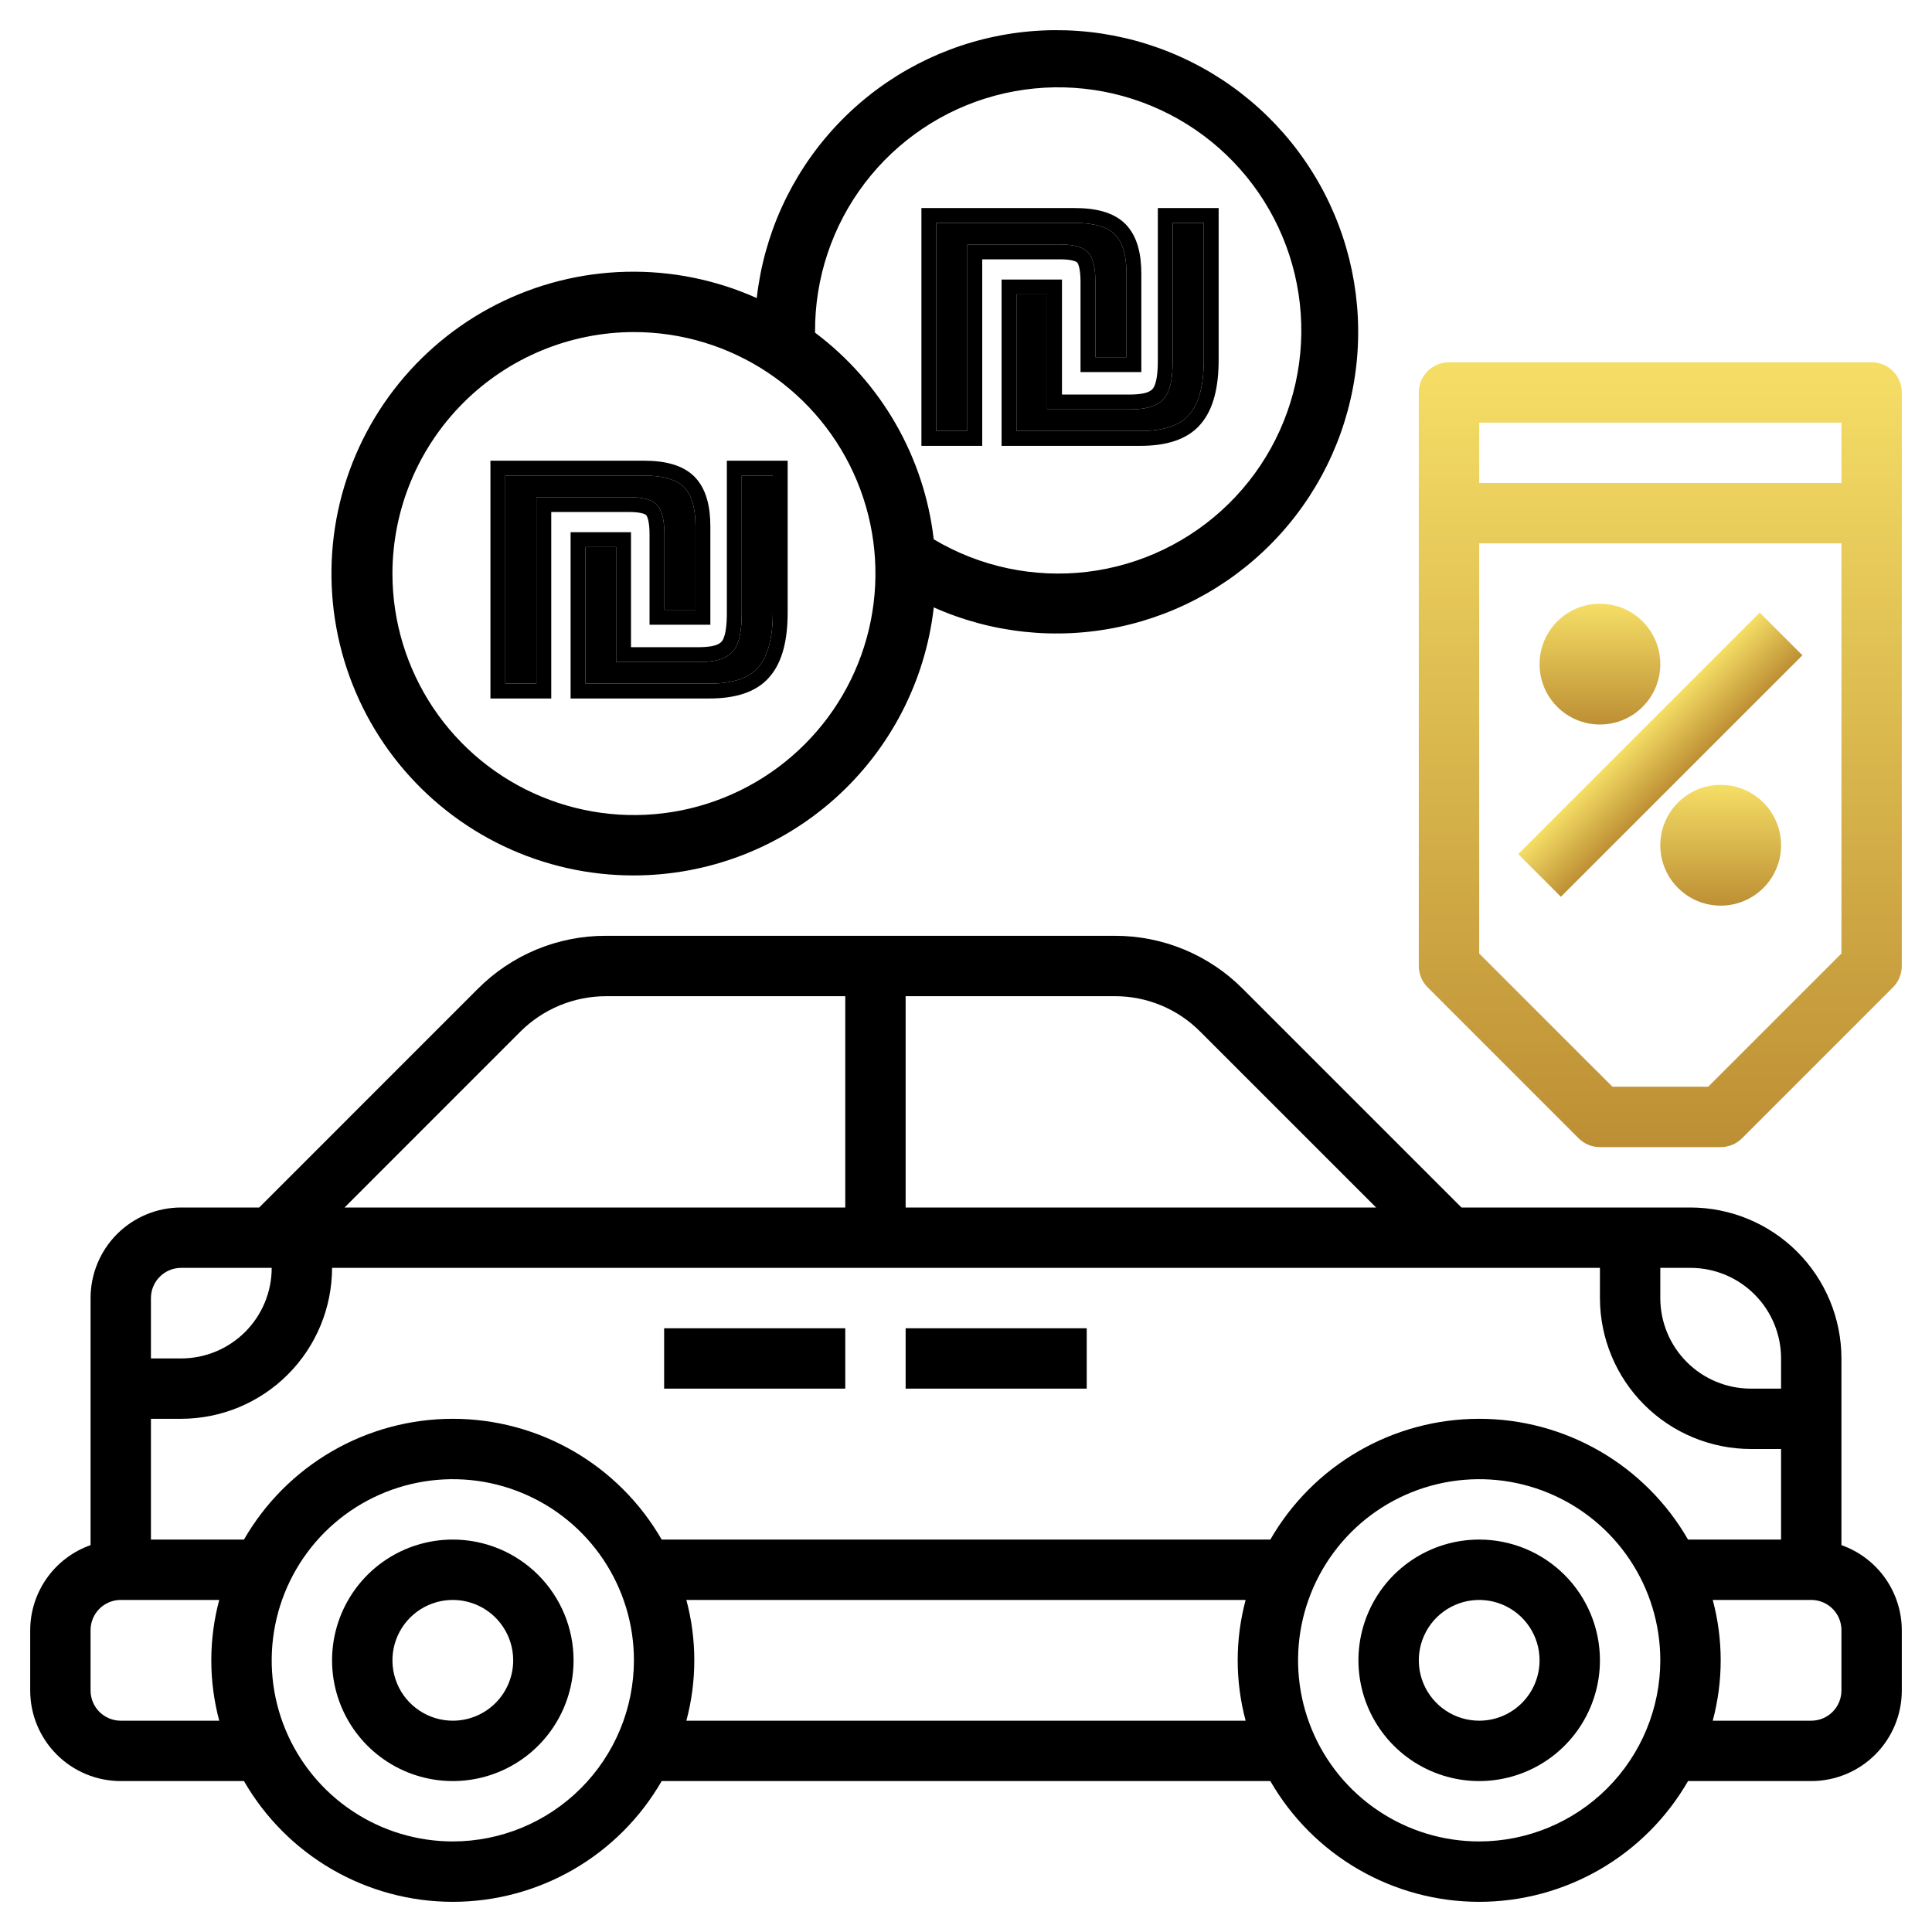
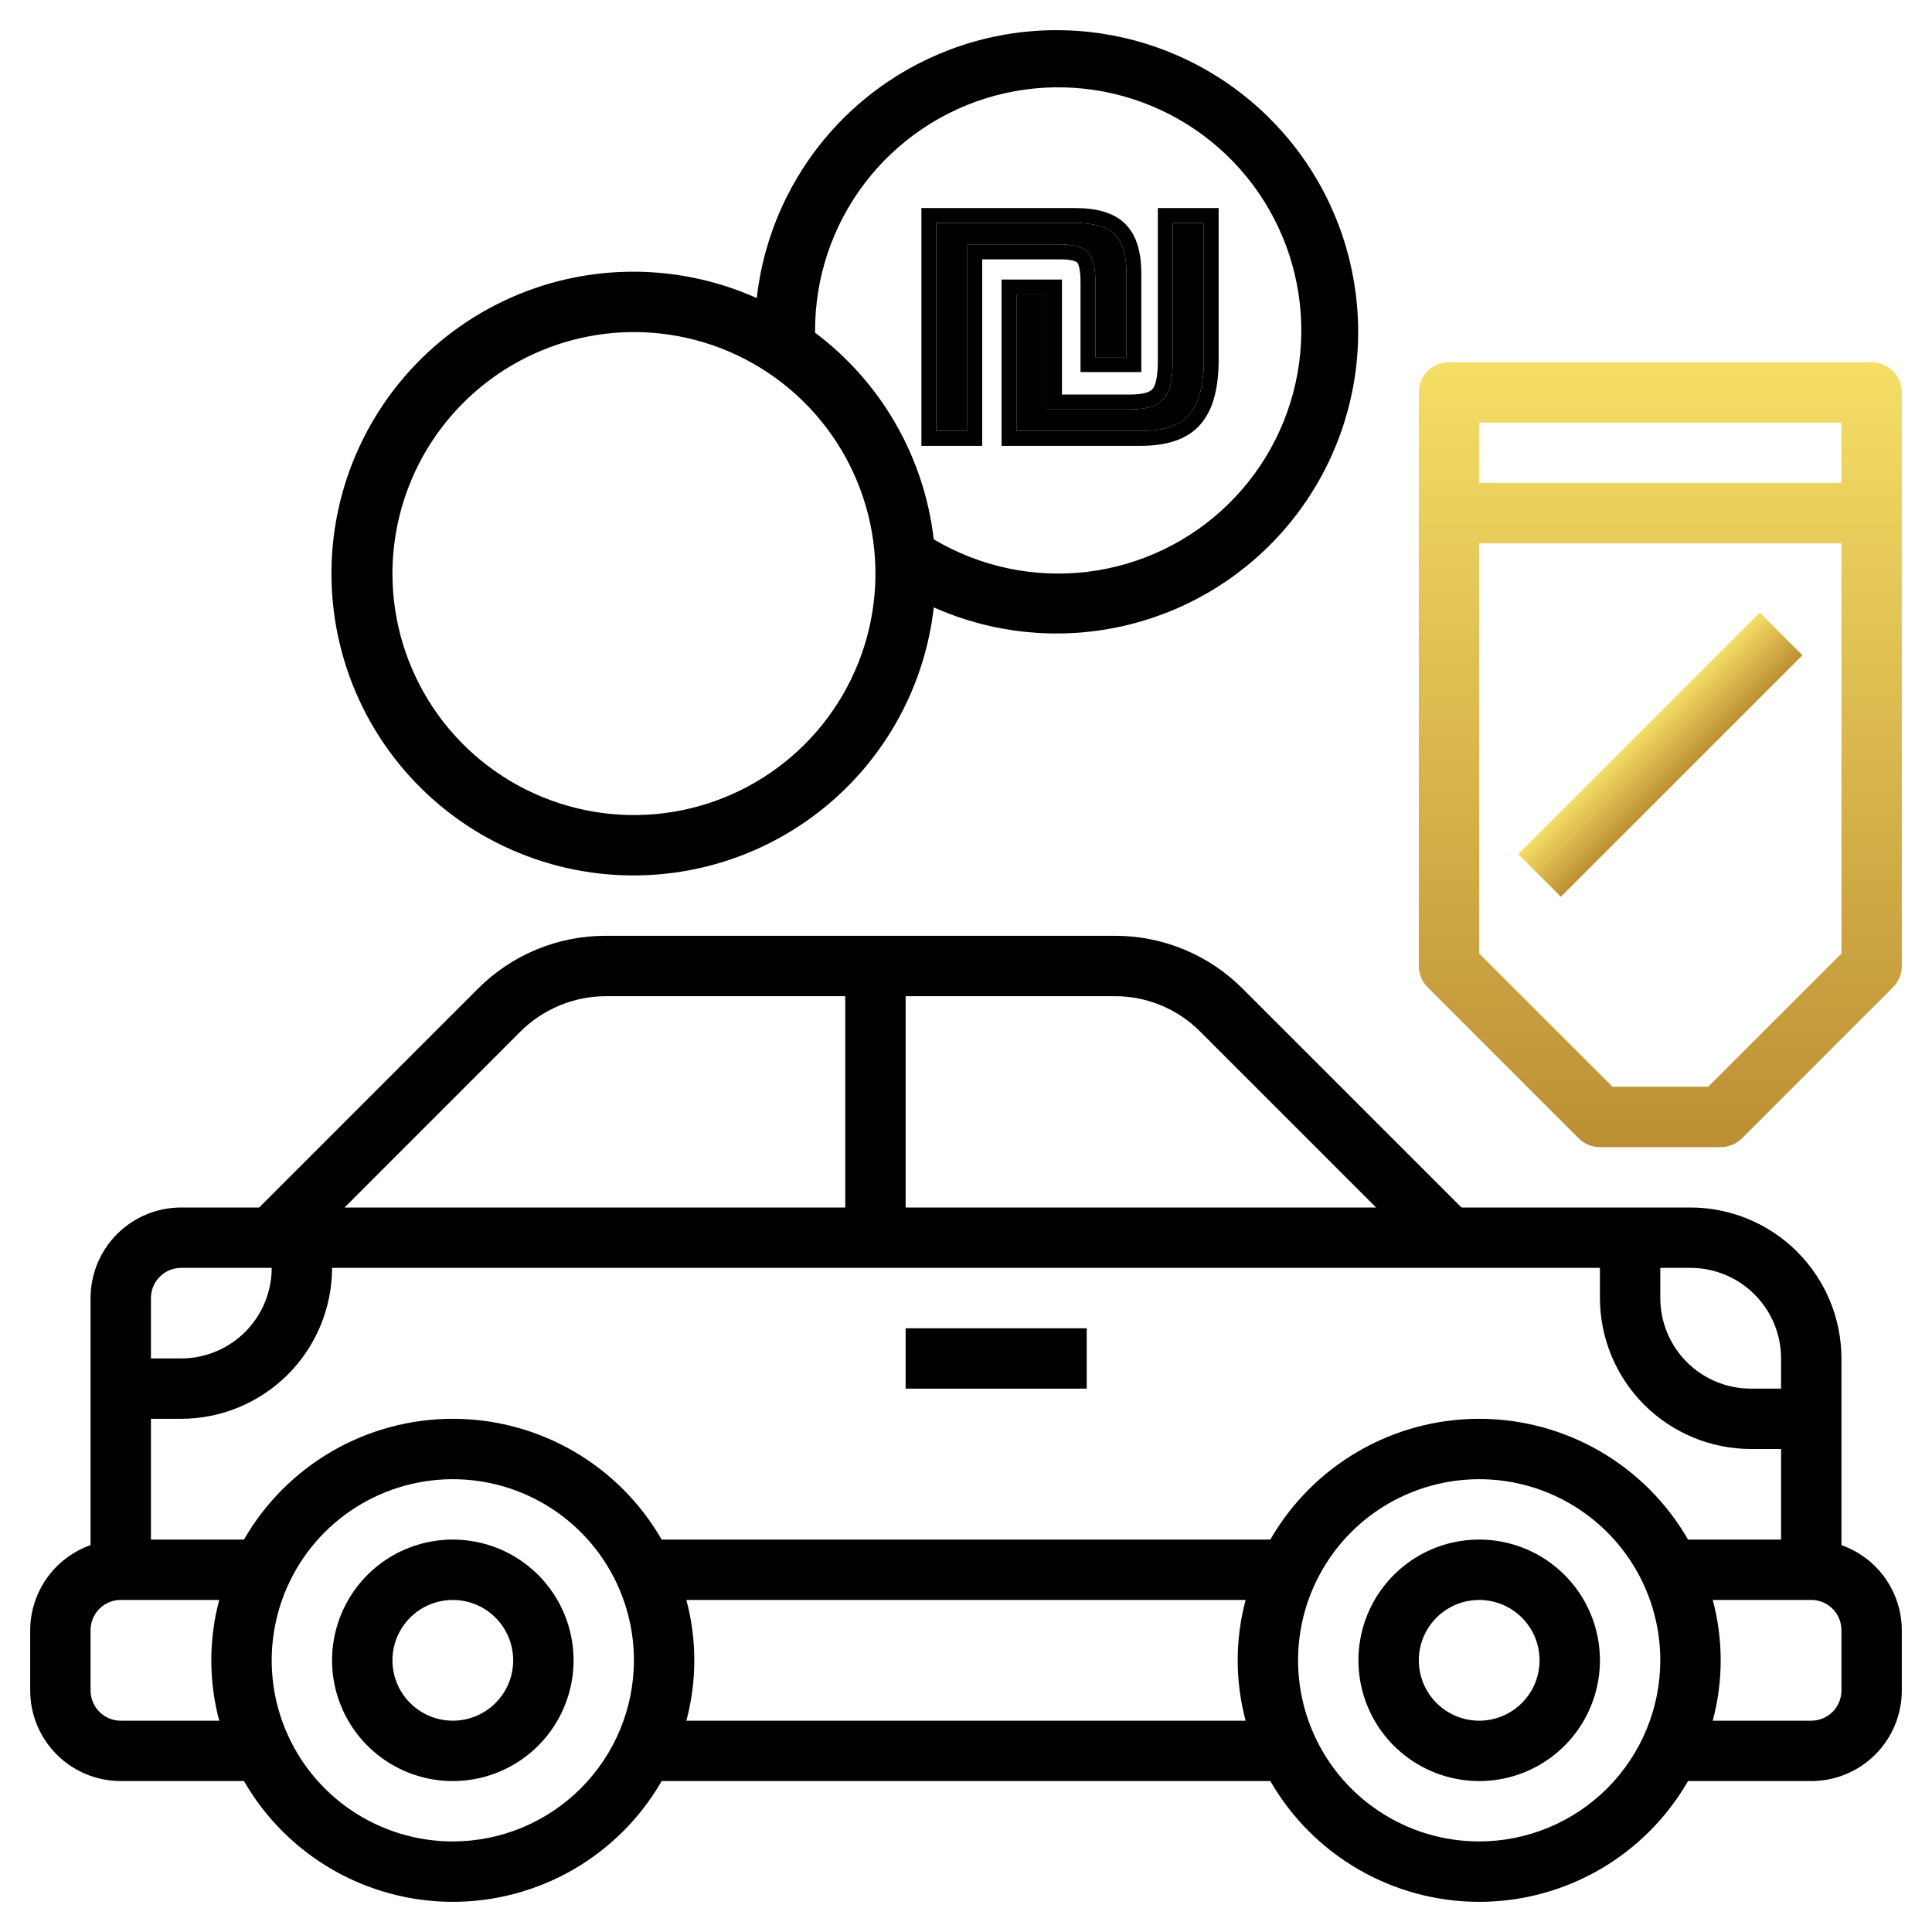
<svg xmlns="http://www.w3.org/2000/svg" width="65" height="65" viewBox="0 0 65 65" fill="none">
  <path d="M61.953 51.984V45.703C61.952 44.357 61.416 43.066 60.464 42.114C59.512 41.162 58.221 40.627 56.875 40.625H49.17L41.813 33.269C41.249 32.701 40.577 32.252 39.838 31.945C39.098 31.639 38.305 31.482 37.505 31.484H20.384C19.583 31.482 18.79 31.639 18.05 31.945C17.31 32.252 16.639 32.702 16.074 33.27L8.72 40.625H6.094C5.286 40.625 4.511 40.946 3.939 41.517C3.368 42.089 3.047 42.864 3.047 43.672V51.984C2.455 52.193 1.942 52.58 1.578 53.092C1.215 53.604 1.018 54.216 1.016 54.844V56.875C1.016 57.683 1.337 58.458 1.908 59.029C2.479 59.601 3.254 59.922 4.062 59.922H8.208C8.919 61.157 9.943 62.183 11.176 62.896C12.41 63.609 13.809 63.985 15.234 63.985C16.659 63.985 18.059 63.609 19.293 62.896C20.526 62.183 21.55 61.157 22.261 59.922H42.739C43.45 61.157 44.474 62.183 45.708 62.896C46.941 63.609 48.341 63.985 49.766 63.985C51.191 63.985 52.59 63.609 53.824 62.896C55.057 62.183 56.081 61.157 56.792 59.922H60.938C61.746 59.922 62.521 59.601 63.092 59.029C63.663 58.458 63.984 57.683 63.984 56.875V54.844C63.982 54.216 63.785 53.604 63.422 53.092C63.058 52.58 62.545 52.193 61.953 51.984V51.984ZM59.922 45.703V46.719H58.906C58.098 46.719 57.323 46.398 56.752 45.826C56.18 45.255 55.859 44.48 55.859 43.672V42.656H56.875C57.683 42.656 58.458 42.977 59.029 43.549C59.601 44.12 59.922 44.895 59.922 45.703V45.703ZM53.828 42.656V43.672C53.83 45.018 54.365 46.309 55.317 47.261C56.269 48.213 57.56 48.748 58.906 48.75H59.922V51.797H56.792C56.081 50.562 55.057 49.536 53.824 48.823C52.59 48.11 51.191 47.734 49.766 47.734C48.341 47.734 46.941 48.11 45.708 48.823C44.474 49.536 43.45 50.562 42.739 51.797H22.261C21.55 50.562 20.526 49.536 19.293 48.823C18.059 48.11 16.659 47.734 15.234 47.734C13.809 47.734 12.41 48.11 11.176 48.823C9.943 49.536 8.919 50.562 8.208 51.797H5.078V47.734H6.094C7.44 47.733 8.731 47.197 9.683 46.245C10.635 45.293 11.17 44.003 11.172 42.656H53.828ZM40.377 34.705L46.298 40.625H30.469V33.516H37.506C38.039 33.514 38.568 33.619 39.061 33.823C39.553 34.027 40.001 34.327 40.377 34.705V34.705ZM17.51 34.705C18.274 33.946 19.307 33.518 20.384 33.516H28.438V40.625H11.592L17.51 34.705ZM6.094 42.656H9.141C9.141 43.464 8.82 44.239 8.248 44.811C7.677 45.382 6.902 45.703 6.094 45.703H5.078V43.672C5.078 43.403 5.185 43.144 5.376 42.954C5.566 42.763 5.824 42.656 6.094 42.656ZM4.062 57.891C3.793 57.891 3.535 57.784 3.344 57.593C3.154 57.403 3.047 57.144 3.047 56.875V54.844C3.047 54.574 3.154 54.316 3.344 54.126C3.535 53.935 3.793 53.828 4.062 53.828H7.376C7.02 55.159 7.02 56.56 7.376 57.891H4.062ZM15.234 61.953C14.029 61.953 12.851 61.596 11.849 60.926C10.847 60.257 10.066 59.305 9.604 58.191C9.143 57.078 9.023 55.853 9.258 54.671C9.493 53.489 10.073 52.403 10.925 51.55C11.778 50.698 12.864 50.118 14.046 49.883C15.228 49.648 16.453 49.768 17.566 50.23C18.68 50.691 19.632 51.472 20.301 52.474C20.971 53.476 21.328 54.654 21.328 55.859C21.326 57.475 20.684 59.024 19.541 60.166C18.399 61.309 16.85 61.952 15.234 61.953ZM23.092 57.891C23.448 56.56 23.448 55.159 23.092 53.828H41.908C41.552 55.159 41.552 56.56 41.908 57.891H23.092ZM49.766 61.953C48.56 61.953 47.382 61.596 46.38 60.926C45.378 60.257 44.597 59.305 44.136 58.191C43.675 57.078 43.554 55.853 43.789 54.671C44.024 53.489 44.605 52.403 45.457 51.55C46.309 50.698 47.395 50.118 48.577 49.883C49.759 49.648 50.984 49.768 52.098 50.23C53.211 50.691 54.163 51.472 54.832 52.474C55.502 53.476 55.859 54.654 55.859 55.859C55.858 57.475 55.215 59.024 54.073 60.166C52.93 61.309 51.381 61.952 49.766 61.953V61.953ZM61.953 56.875C61.953 57.144 61.846 57.403 61.656 57.593C61.465 57.784 61.207 57.891 60.938 57.891H57.623C57.98 56.56 57.98 55.159 57.623 53.828H60.938C61.207 53.828 61.465 53.935 61.656 54.126C61.846 54.316 61.953 54.574 61.953 54.844V56.875Z" fill="black" />
  <path d="M49.766 51.797C48.962 51.797 48.177 52.035 47.509 52.481C46.84 52.928 46.32 53.562 46.012 54.305C45.705 55.047 45.624 55.864 45.781 56.652C45.938 57.44 46.325 58.164 46.893 58.732C47.461 59.3 48.185 59.687 48.973 59.844C49.761 60.001 50.578 59.92 51.32 59.613C52.063 59.305 52.697 58.785 53.144 58.116C53.59 57.448 53.828 56.663 53.828 55.859C53.828 54.782 53.4 53.749 52.638 52.987C51.876 52.225 50.843 51.797 49.766 51.797ZM49.766 57.891C49.364 57.891 48.971 57.772 48.637 57.548C48.303 57.325 48.043 57.008 47.889 56.637C47.735 56.266 47.695 55.857 47.773 55.463C47.852 55.069 48.045 54.707 48.329 54.423C48.613 54.139 48.975 53.946 49.369 53.867C49.763 53.789 50.172 53.829 50.543 53.983C50.914 54.136 51.231 54.397 51.455 54.731C51.678 55.065 51.797 55.458 51.797 55.859C51.797 56.398 51.583 56.915 51.202 57.296C50.821 57.677 50.304 57.891 49.766 57.891Z" fill="black" />
  <path d="M15.234 51.797C14.431 51.797 13.645 52.035 12.977 52.481C12.309 52.928 11.789 53.562 11.481 54.305C11.174 55.047 11.093 55.864 11.25 56.652C11.407 57.44 11.794 58.164 12.362 58.732C12.93 59.3 13.654 59.687 14.442 59.844C15.23 60.001 16.047 59.92 16.789 59.613C17.531 59.305 18.166 58.785 18.612 58.116C19.059 57.448 19.297 56.663 19.297 55.859C19.297 54.782 18.869 53.749 18.107 52.987C17.345 52.225 16.312 51.797 15.234 51.797ZM15.234 57.891C14.833 57.891 14.44 57.772 14.106 57.548C13.772 57.325 13.511 57.008 13.358 56.637C13.204 56.266 13.164 55.857 13.242 55.463C13.32 55.069 13.514 54.707 13.798 54.423C14.082 54.139 14.444 53.946 14.838 53.867C15.232 53.789 15.64 53.829 16.012 53.983C16.383 54.136 16.7 54.397 16.923 54.731C17.146 55.065 17.266 55.458 17.266 55.859C17.266 56.398 17.052 56.915 16.671 57.296C16.29 57.677 15.773 57.891 15.234 57.891Z" fill="black" />
  <path d="M36.562 44.688H30.469V46.719H36.562V44.688Z" fill="black" />
-   <path d="M28.438 44.688H22.344V46.719H28.438V44.688Z" fill="black" />
  <path d="M59.203 20.61L51.078 28.735L52.514 30.171L60.64 22.046L59.203 20.61Z" fill="url(#paint0_linear_161_725)" />
-   <path d="M53.828 24.375C54.95 24.375 55.859 23.466 55.859 22.344C55.859 21.222 54.95 20.312 53.828 20.312C52.706 20.312 51.797 21.222 51.797 22.344C51.797 23.466 52.706 24.375 53.828 24.375Z" fill="url(#paint1_linear_161_725)" />
-   <path d="M57.891 30.469C59.013 30.469 59.922 29.559 59.922 28.438C59.922 27.316 59.013 26.406 57.891 26.406C56.769 26.406 55.859 27.316 55.859 28.438C55.859 29.559 56.769 30.469 57.891 30.469Z" fill="url(#paint2_linear_161_725)" />
-   <path d="M22.353 20.518V17.973C22.353 17.506 22.275 17.184 22.119 17.006C21.963 16.819 21.647 16.726 21.17 16.726H18.046V23H17V16H21.665C22.307 16 22.757 16.131 23.014 16.395C23.271 16.658 23.399 17.095 23.399 17.706V20.518H22.353ZM19.697 18.405H20.729V22.274H23.495C23.899 22.274 24.202 22.219 24.404 22.109C24.615 21.999 24.757 21.829 24.83 21.6C24.913 21.371 24.954 21.049 24.954 20.633V16H26V20.607C26 21.456 25.839 22.067 25.518 22.44C25.206 22.813 24.656 23 23.867 23H19.697V18.405Z" fill="black" />
  <path d="M36.853 12.018V9.473C36.853 9.006 36.775 8.684 36.619 8.505C36.463 8.319 36.147 8.225 35.67 8.225H32.546V14.5H31.5V7.5H36.165C36.807 7.5 37.257 7.632 37.514 7.895C37.771 8.158 37.899 8.595 37.899 9.205V12.018H36.853ZM34.197 9.905H35.229V13.774H37.995C38.399 13.774 38.702 13.719 38.904 13.609C39.115 13.499 39.257 13.329 39.33 13.1C39.413 12.871 39.454 12.549 39.454 12.133V7.5H40.5V12.107C40.5 12.956 40.339 13.567 40.018 13.94C39.706 14.313 39.156 14.5 38.367 14.5H34.197V9.905Z" fill="black" />
-   <path fill-rule="evenodd" clip-rule="evenodd" d="M21.853 21.018V17.973C21.853 17.526 21.771 17.367 21.743 17.335L21.735 17.326C21.731 17.322 21.704 17.299 21.623 17.275C21.527 17.247 21.38 17.226 21.17 17.226H18.546V23.5H16.5V15.5H21.665C22.349 15.5 22.971 15.635 23.372 16.045C23.764 16.447 23.899 17.046 23.899 17.706V21.018H21.853ZM18.046 23H17V16H21.665C22.307 16 22.757 16.131 23.014 16.395C23.271 16.658 23.399 17.095 23.399 17.706V20.518H22.353V17.973C22.353 17.506 22.275 17.184 22.119 17.006C21.963 16.819 21.647 16.726 21.17 16.726H18.046V23ZM19.197 17.905H21.229V21.774H23.495C23.87 21.774 24.072 21.721 24.164 21.67L24.172 21.666C24.265 21.617 24.32 21.553 24.354 21.448L24.357 21.439L24.36 21.43C24.414 21.281 24.454 21.026 24.454 20.633V15.5H26.5V20.607C26.5 21.495 26.337 22.253 25.9 22.763C25.447 23.303 24.712 23.5 23.867 23.5H19.197V17.905ZM25.518 22.44C25.839 22.067 26 21.456 26 20.607V16H24.954V20.633C24.954 21.049 24.913 21.371 24.83 21.6C24.757 21.829 24.615 21.999 24.404 22.109C24.202 22.219 23.899 22.274 23.495 22.274H20.729V18.405H19.697V23H23.867C24.656 23 25.206 22.813 25.518 22.44Z" fill="black" />
  <path fill-rule="evenodd" clip-rule="evenodd" d="M36.353 12.518V9.473C36.353 9.026 36.271 8.867 36.243 8.835L36.236 8.826C36.231 8.822 36.205 8.799 36.123 8.775C36.027 8.746 35.88 8.725 35.67 8.725H33.046V15H31V7H36.165C36.849 7 37.471 7.135 37.871 7.545C38.264 7.947 38.399 8.545 38.399 9.205V12.518H36.353ZM32.546 14.5H31.5V7.5H36.165C36.807 7.5 37.257 7.632 37.514 7.895C37.771 8.158 37.899 8.595 37.899 9.205V12.018H36.853V9.473C36.853 9.006 36.775 8.684 36.619 8.505C36.463 8.319 36.147 8.225 35.67 8.225H32.546V14.5ZM33.697 9.405H35.729V13.274H37.995C38.37 13.274 38.572 13.221 38.664 13.17L38.672 13.166C38.765 13.117 38.82 13.053 38.854 12.947L38.857 12.939L38.86 12.931C38.914 12.781 38.954 12.526 38.954 12.133V7H41V12.107C41 12.995 40.837 13.753 40.4 14.263C39.947 14.803 39.212 15 38.367 15H33.697V9.405ZM40.018 13.94C40.339 13.567 40.5 12.956 40.5 12.107V7.5H39.454V12.133C39.454 12.549 39.413 12.871 39.33 13.1C39.257 13.329 39.115 13.499 38.904 13.609C38.702 13.719 38.399 13.774 37.995 13.774H35.229V9.905H34.197V14.5H38.367C39.156 14.5 39.706 14.313 40.018 13.94Z" fill="black" />
  <path d="M21.328 29.453C23.823 29.45 26.23 28.529 28.09 26.866C29.95 25.203 31.134 22.914 31.416 20.435C33.371 21.306 35.552 21.536 37.645 21.093C39.739 20.651 41.639 19.557 43.074 17.97C44.51 16.382 45.406 14.381 45.636 12.254C45.865 10.126 45.417 7.98 44.353 6.122C43.29 4.265 41.667 2.791 39.716 1.912C37.765 1.032 35.586 0.792 33.49 1.225C31.395 1.658 29.489 2.743 28.047 4.324C26.605 5.905 25.699 7.902 25.46 10.028C24.077 9.409 22.574 9.107 21.059 9.144C19.545 9.181 18.058 9.556 16.708 10.242C15.357 10.928 14.177 11.908 13.254 13.109C12.331 14.31 11.688 15.702 11.373 17.184C11.058 18.666 11.079 20.199 11.433 21.672C11.787 23.145 12.466 24.52 13.421 25.696C14.375 26.872 15.581 27.82 16.949 28.47C18.317 29.12 19.813 29.456 21.328 29.453V29.453ZM27.422 11.172C27.41 9.364 27.997 7.603 29.092 6.164C30.186 4.726 31.727 3.69 33.472 3.219C35.218 2.749 37.07 2.87 38.739 3.563C40.409 4.257 41.802 5.484 42.7 7.053C43.598 8.621 43.952 10.444 43.705 12.235C43.458 14.025 42.625 15.684 41.335 16.951C40.046 18.218 38.373 19.023 36.578 19.239C34.783 19.454 32.967 19.07 31.414 18.144C31.256 16.775 30.82 15.453 30.134 14.257C29.447 13.062 28.525 12.019 27.422 11.192V11.172ZM21.328 11.172C22.935 11.172 24.506 11.648 25.842 12.541C27.178 13.434 28.22 14.703 28.835 16.188C29.45 17.672 29.611 19.306 29.297 20.882C28.984 22.458 28.21 23.906 27.073 25.042C25.937 26.178 24.489 26.952 22.913 27.266C21.337 27.579 19.703 27.418 18.219 26.803C16.734 26.189 15.465 25.147 14.572 23.811C13.68 22.475 13.203 20.904 13.203 19.297C13.206 17.143 14.062 15.078 15.586 13.554C17.109 12.031 19.174 11.174 21.328 11.172V11.172Z" fill="black" />
  <path d="M62.969 12.188H48.75C48.481 12.188 48.222 12.294 48.032 12.485C47.841 12.675 47.734 12.934 47.734 13.203V32.5C47.734 32.769 47.842 33.028 48.032 33.218L53.11 38.296C53.3 38.487 53.559 38.594 53.828 38.594H57.891C58.16 38.594 58.418 38.487 58.609 38.296L63.687 33.218C63.877 33.028 63.984 32.769 63.984 32.5V13.203C63.984 12.934 63.877 12.675 63.687 12.485C63.496 12.294 63.238 12.188 62.969 12.188ZM61.953 14.219V16.25H49.766V14.219H61.953ZM57.47 36.562H54.249L49.766 32.08V18.281H61.953V32.08L57.47 36.562Z" fill="url(#paint3_linear_161_725)" />
  <defs>
    <linearGradient id="paint0_linear_161_725" x1="55.141" y1="24.672" x2="56.577" y2="26.109" gradientUnits="userSpaceOnUse">
      <stop stop-color="#F5DE66" />
      <stop offset="1" stop-color="#BD8F34" />
    </linearGradient>
    <linearGradient id="paint1_linear_161_725" x1="53.828" y1="20.312" x2="53.828" y2="24.375" gradientUnits="userSpaceOnUse">
      <stop stop-color="#F5DE66" />
      <stop offset="1" stop-color="#BD8F34" />
    </linearGradient>
    <linearGradient id="paint2_linear_161_725" x1="57.891" y1="26.406" x2="57.891" y2="30.469" gradientUnits="userSpaceOnUse">
      <stop stop-color="#F5DE66" />
      <stop offset="1" stop-color="#BD8F34" />
    </linearGradient>
    <linearGradient id="paint3_linear_161_725" x1="55.859" y1="12.188" x2="55.859" y2="38.594" gradientUnits="userSpaceOnUse">
      <stop stop-color="#F5DE66" />
      <stop offset="1" stop-color="#BD8F34" />
    </linearGradient>
  </defs>
</svg>